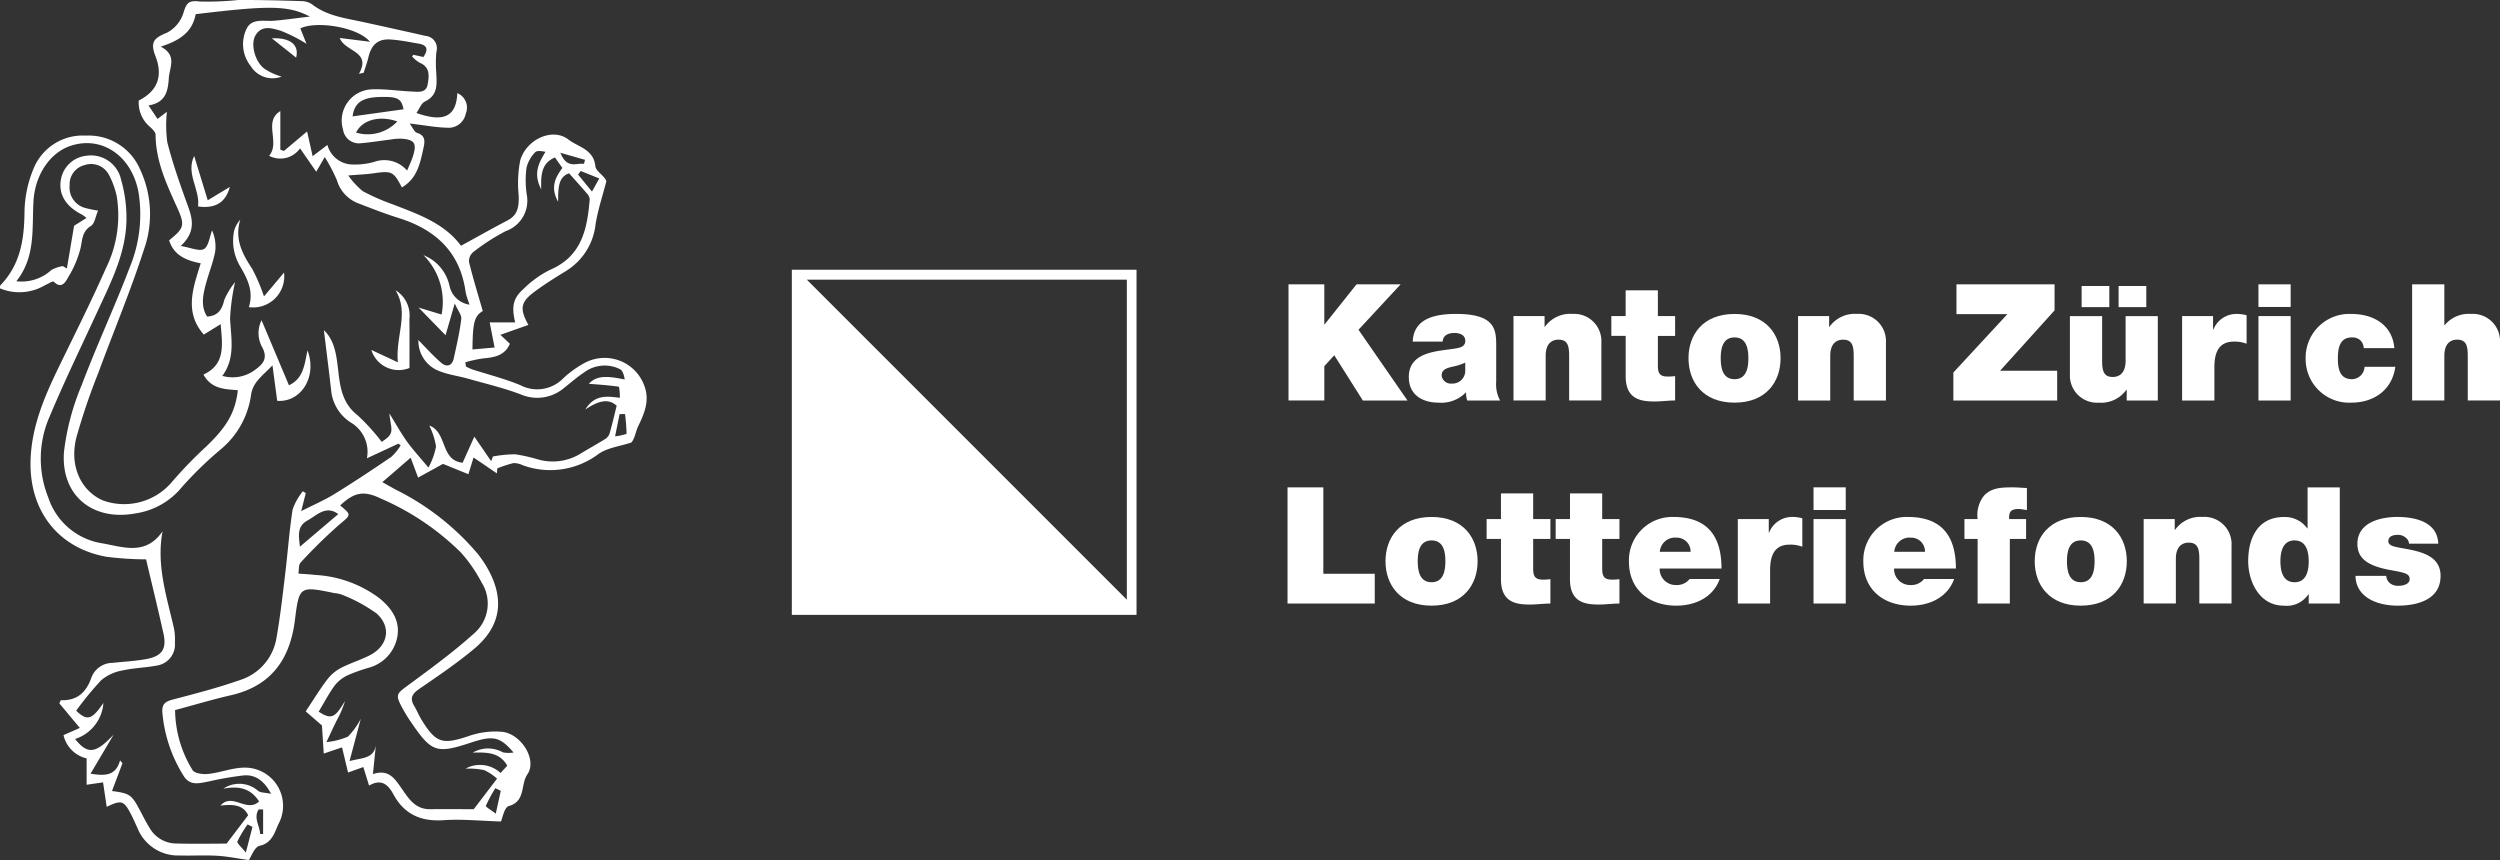
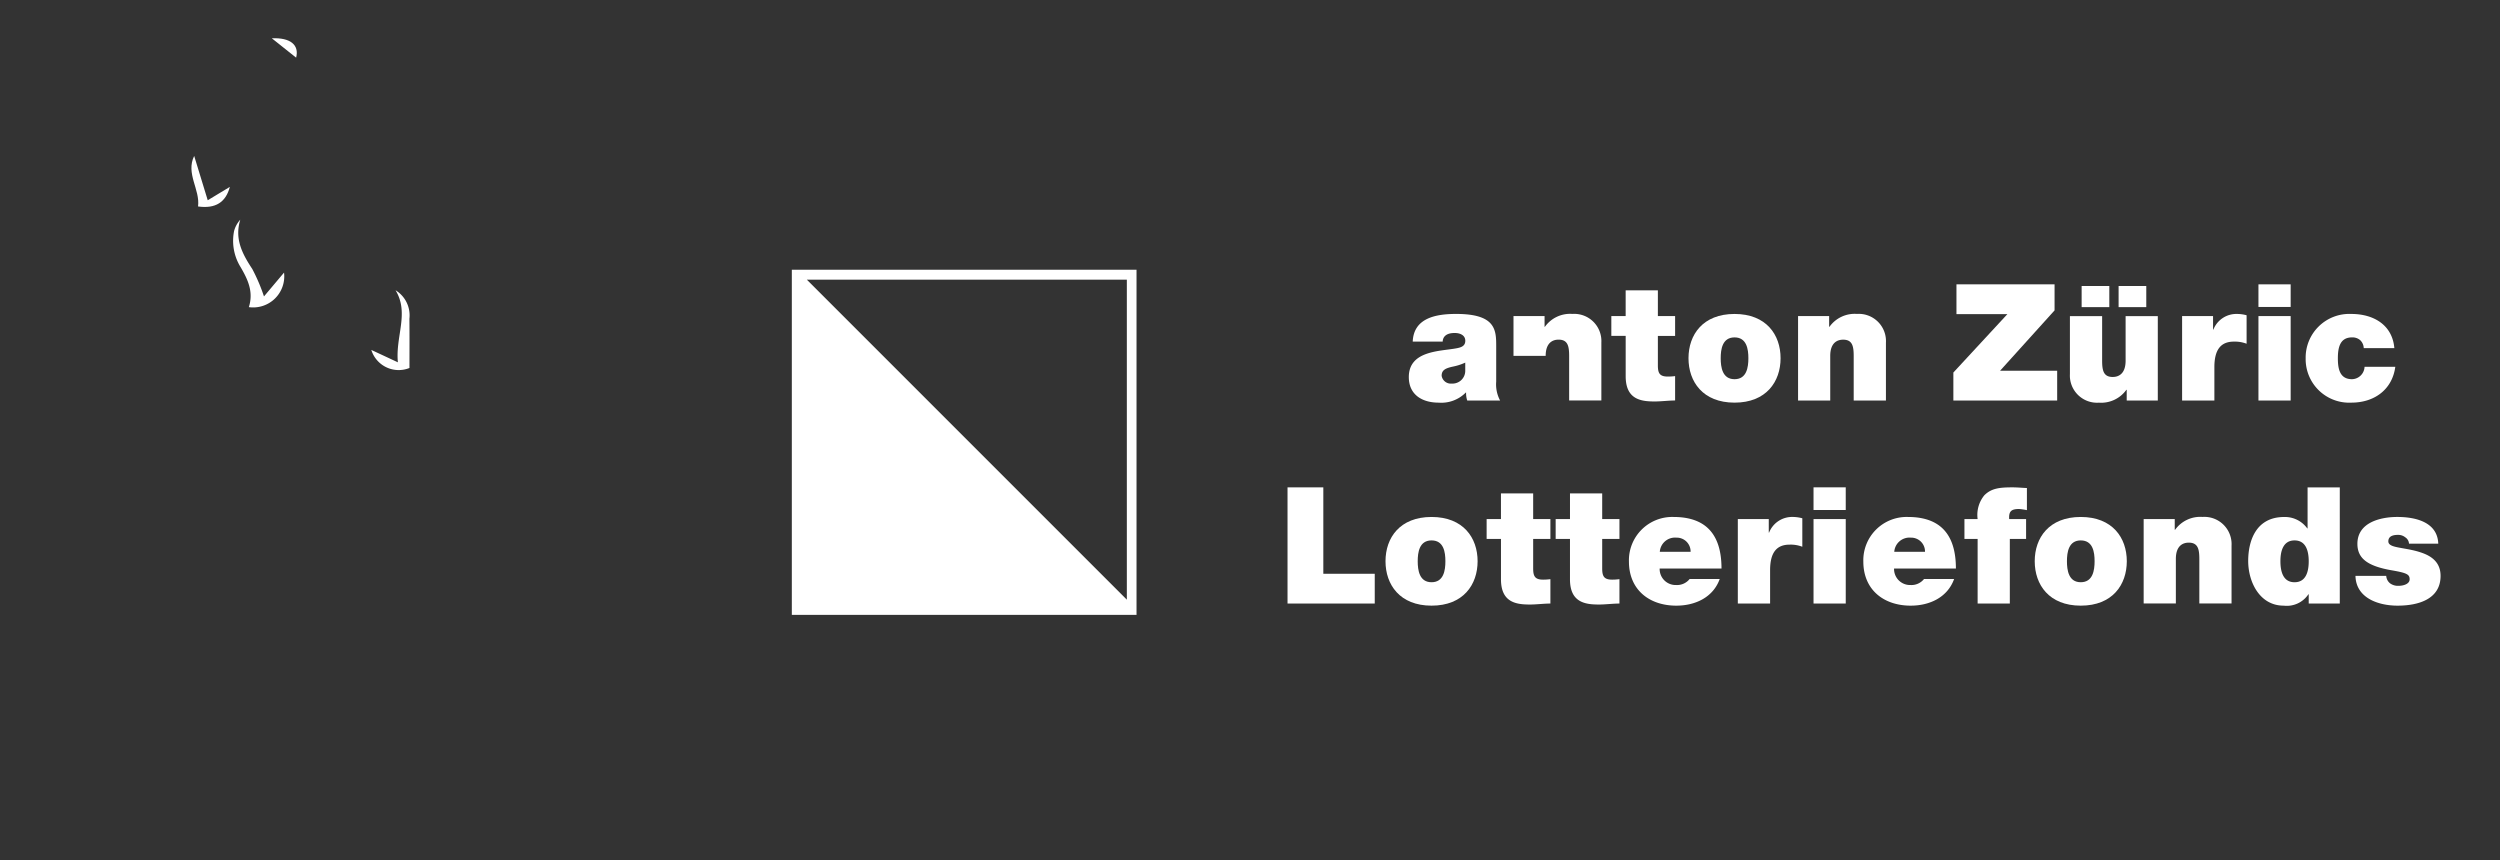
<svg xmlns="http://www.w3.org/2000/svg" width="290.831" height="100.054" viewBox="0 0 290.831 100.054">
  <rect x="0" y="0" width="290.831" height="100.054" fill="#333333" stroke="none" />
  <g id="Gruppe_955" data-name="Gruppe 955" transform="translate(-0.96 49.521)">
-     <path id="Pfad_334" data-name="Pfad 334" d="M59.232,46.044c-2.438-.071-4.557-.3-6.647-.152-2.661.189-4.6-.679-5.873-3.03-.6-1.1-1.385-1.83-2.817-.994l-.67-2.157-1.775.639-.7-2.928-2.128.722-.208-3.265-1.889-1.645c.949-1.427,1.664-2.611,2.5-3.7A4.91,4.91,0,0,1,40.6,28.194c1.087-.566,2.28-.926,3.371-1.482,2.116-1.082,2.571-3.272.8-4.867a18.254,18.254,0,0,0-4.043-2.187,3.348,3.348,0,0,0-.829-.178c-4.1-.836-4.131-.84-4.635,3.167-.575,4.55-2.77,7.637-7.426,8.707-2.154.495-4.275,1.132-6.51,1.731a13.538,13.538,0,0,0,2.036,6.986c.249.393,1.231.509,1.842.44,1.4-.154,2.767-.713,4.157-.732a4.442,4.442,0,0,1,4.079,6.387c-.471.866-.7,2.372-2.277,2.706-.6.128-.985,1.278-1.255,1.66-1.437-.2-2.559-.438-3.691-.5-1.463-.083-2.935.009-4.4-.033a5.07,5.07,0,0,1-4.834-3.113c-.294-.646-.573-1.3-.911-1.92-.732-1.347-1.039-1.427-2.7-.625l-.426-2.848-1.91.277V38.705a3.589,3.589,0,0,1-2.689-2.711l1.9-.833L7.863,32.3l.168-.365c1.986.08,2.995-.992,3.582-2.682a2.63,2.63,0,0,1,2.443-1.66c1.364-.154,2.744-.206,4.081-.476,1.69-.343,2.218-1.2,1.849-2.881-.634-2.888-1.345-5.76-2.034-8.686a37.92,37.92,0,0,1-4.609-.3C7.728,14.246,4.378,9.909,4.513,4.128,4.608.13,6.14-3.4,7.842-6.906c1.837-3.781,3.731-7.54,5.428-11.384a13.867,13.867,0,0,0,1.264-8.43,9.4,9.4,0,0,0-.859-2.377,2.345,2.345,0,0,0-2.893-1.212A2.283,2.283,0,0,0,9.063-27.97a2.447,2.447,0,0,0,1.742,2.623,12.634,12.634,0,0,0,1.567.324c-.3.672-.393,1.51-.838,1.79-1.061.66-.978,1.629-1.212,2.611A12.1,12.1,0,0,1,8.912-17.3c-.263.438-.729,1.52-1.7.547-.109-.109-.734.291-1.115.466a5.841,5.841,0,0,1-5.137.312c.017-.175-.009-.3.04-.35,2.318-2.384,2.779-5.319,2.81-8.506A13.547,13.547,0,0,1,4.859-29.89a6.167,6.167,0,0,1,6.091-3.854,6.5,6.5,0,0,1,6.271,3.852,12.3,12.3,0,0,1,.478,9.42c-1.562,4.846-3.546,9.552-5.305,14.337a75.935,75.935,0,0,0-2.547,7.5c-.84,3.3.518,6.214,3.089,7.332A7.286,7.286,0,0,0,20.9,6.619a49.3,49.3,0,0,1,4.029-4.176c2.419-2.313,3.4-3.968,3.7-6.565-1.468-.14-3.044-.095-4-1.823,2.559-1.191,2.218-3.385,2-5.864L24.669-10.6c-2.3-2.609-1.257-5.421-.357-8.29-1.669-.32-3.123-.909-3.679-2.677,1.761-1.416,1.868-1.745.942-3.795-1.229-2.718-2.5-5.409-2.516-8.494,0-.289-.348-.62-.6-.859A3.708,3.708,0,0,1,17.1-37.826c2.187-1.1,2.841-2.841,1.951-5.149-.637-1.65-.218-2.109,1.352-2.751a3.921,3.921,0,0,0,1.9-2.306c.343-1.132.6-1.48,1.88-1.314a34.826,34.826,0,0,0,4.507-.175c2.448-.012,4.9.054,7.343.13a2.173,2.173,0,0,1,1.207.357c1.752,1.373,3.873,1.619,5.935,2.069,1.877.41,3.755.829,5.632,1.245q.831.185,1.657.376A1.441,1.441,0,0,1,51.727-43.5a13.6,13.6,0,0,0-.017,2.386c.05,1.323.256,2.651-1.316,3.4-.431.208-.651.862-.987,1.338,3.191,1.129,4.631.41,4.754-2.311a1.826,1.826,0,0,1,.99,2.367,2.047,2.047,0,0,1-2.192,1.657c-1.349-.04-2.692-.294-4.344-.492.362.483.544.992.855,1.087.961.3.933.947.772,1.678-.393,1.785-.708,3.624-2.535,4.671-.959-1.858-1.177-1.946-3.262-1.645-.833.121-1.683.149-2.969.256a9.092,9.092,0,0,0,1.7,1.835,25.276,25.276,0,0,0,3.494,1.532c2.959,1.148,5.978,2.183,7.919,4.81,1.88-1.027,3.646-2.024,5.442-2.964,1.229-.644,1.3-1.7,1.269-2.9a13.894,13.894,0,0,1,.175-4.05c.7-2.464,3.771-3.892,5.632-2.427,1.058.831,2.921,1.1,3.111,3.082.062.625,1.132,1.155,1.281,1.761-.426,1.652-.975,3.286-1.25,4.962a7.3,7.3,0,0,1-3.411,5.45c-1.288.793-2.58,1.593-3.783,2.5-1.541,1.165-1.655,1.944-.623,3.795l-3.262,1.153,1.106,1.039c-.587,1.364-1.775,1.593-3.092,1.7a14.8,14.8,0,0,0-2.086.455l.059.481a5.718,5.718,0,0,0,.71.336c1.882.613,3.821,1.091,5.641,1.851a4.218,4.218,0,0,0,4.955-.784,11.871,11.871,0,0,1,2.4-1.749,4.912,4.912,0,0,1,7.09,2.7c.58,1.664-.028,3.108-.739,4.578-.331.689-.407,1.5-.817,1.922C73.1,2.4,71.6,2.554,70.545,3.321A9.314,9.314,0,0,1,61.8,4.611a2.62,2.62,0,0,0-1.091-.263,13.526,13.526,0,0,0-1.9.618l-.047.582L56.05,3.7l-.6,1.944-2.959-1.2L49.6,6.039l-.869-2.315L45.44,6.567c.549.31,1.053.594,1.56.874a29.874,29.874,0,0,1,9.54,7.471A13.406,13.406,0,0,1,57.79,16.8c1.889,3.5,1.4,6.588-1.657,9.145-2.026,1.7-4.233,3.184-6.413,4.685-.812.561-1.113,1.08-.58,1.965.315.526.542,1.106.862,1.626,1.688,2.73,2.429,2.9,5.48,1.889a9.184,9.184,0,0,1,3.975-.488c2.154.291,4.024,3.253,2.85,4.943-.8,1.162-.175,3.141-2.159,3.684C59.627,44.394,59.414,45.661,59.232,46.044ZM19.87,12.288c-.739,3.953.481,7.578,1.321,11.254a6.841,6.841,0,0,1,.116,1.693A2.473,2.473,0,0,1,19.233,27.9c-1.34.258-2.73.277-4.058.58A5.242,5.242,0,0,0,12.745,29.6a36.622,36.622,0,0,0-2.924,3.558c1.259,1.188,1.79,1.113,3.17-.9a4.762,4.762,0,0,1-3.3,4.19c1.484,1.854,2.415,1.688,4.493-.511l-2.692,4.55c1.7.263,2.931.265,3.435-1.551l.279.336-1.217,3.229c2.074.272,2.287.428,3.246,2.237.355.668.691,1.347,1.089,1.989a3.591,3.591,0,0,0,3.007,1.875c2.116.062,4.238.017,5.987.017l2.512-3.3c-.6-1.278-1.875-1.276-3.215-1.124,1.342-1.567,3.068.881,4.486-.485-1.089-1.683-2.554-1.768-4.157-1.484A3.319,3.319,0,0,1,31,42.493c.289.215.769.182,1.5.331-.862-1.619-1.9-2.223-3.132-2.145a36.553,36.553,0,0,0-4.164.72c-1.063.189-2.142.556-2.9-.691a16.439,16.439,0,0,1-2.453-7.32c-.076-.975.3-1.288,1.181-1.52,2.644-.691,5.3-1.383,7.878-2.287a6.179,6.179,0,0,0,4.223-4.945c.426-2.415.7-4.86.994-7.3.308-2.531.483-5.08.876-7.594a7.093,7.093,0,0,1,1.184-2.112l.346.211L36,9.938c1.423-.722,2.689-1.262,3.847-1.977,2.249-1.385,4.453-2.843,6.633-4.332a6.009,6.009,0,0,0,1.091-1.34l-.265-.2L43.645,3.792a3.953,3.953,0,0,0-1.74-4.077,5.005,5.005,0,0,1-2.386-3.527c-.279-2.471-.594-4.941-.881-7.3C40.03-9.8,40.13-7.829,40.362-5.928c.223,1.82.6,3.48,2.2,4.718a24.233,24.233,0,0,1,2.808,3.1c.18-.163.845-.5,1.049-1.018s-.062-1.212-.163-2.3C47.073-.107,47.632.906,48.3,1.839s1.458,1.785,2.5,3.033a8.283,8.283,0,0,0,.883-2.448,8.172,8.172,0,0,0-.788-2.441c2.123.767,1.281,4.079,3.885,4.325l1.361-3.033L58.1,4.131l.2-.547a14.861,14.861,0,0,1,2.59-.256,18.491,18.491,0,0,1,2.623.587,6.226,6.226,0,0,0,4.8-.554c1.044-.642,2.126-1.224,3.16-1.882a1.336,1.336,0,0,0,.452-.736c.272-.971.5-1.953.774-3.066-1.051-.945-2.244-.483-3.648.44,1.08-1.738,2.464-1.56,4.013-1.359a5.449,5.449,0,0,0-.1-1.29c-1.222-.18-2.46-.256-3.5-.341.956-1.087,2.464-.85,4.171-.5-.083-.509-.225-1.032-.549-1.2a3.968,3.968,0,0,0-4.164.372c-.831.54-1.574,1.21-2.358,1.82a4.823,4.823,0,0,1-5.047.732c-1.981-.743-4.055-1.238-6.1-1.816-1.044-.3-2.142-.436-3.153-.814A3.777,3.777,0,0,1,49.63-9.957c.81.814,1.674,1.79,2.651,2.637.62.537,1.267.4,1.465-.507.331-1.515.689-3.033.874-4.571.059-.473-.4-1.008-.76-1.823l-1.068,3.7-3.139-3.22,2.677.812a7.684,7.684,0,0,0-2.109-6.91,4.994,4.994,0,0,1,3.04,3.605,2.778,2.778,0,0,0,2.318,2.154c-.137-.4-.213-.6-.277-.81a4.583,4.583,0,0,1-.178-.682c-.646-4.638-3.5-7.246-7.793-8.589-1.577-.492-3.118-1.1-4.661-1.693a4.12,4.12,0,0,1-2.516-2.7,20.553,20.553,0,0,0-1.413-2.7l-.992,1.712-1.884-2.722a2.8,2.8,0,0,1-3.6.866c1.333-1.553-.717-3.953,1.307-5.2v4.488l.414.154,2.7-2.275.642,2.879,1.723-1.309a3.058,3.058,0,0,0,2.888,2.277,8.321,8.321,0,0,0,2.521-.294,3.508,3.508,0,0,1,3.861,1c.265-.644.514-1.143.679-1.667.483-1.532.182-1.955-1.439-2.048a6.493,6.493,0,0,0-1.127.1c-1.169.144-2.337.334-3.513.436a1.852,1.852,0,0,1-2.048-1.565,3.637,3.637,0,0,1,3.35-4.706c1.548-.062,3.106.189,4.664.256.736.033,1.652.2,1.83-.848.166-.966.294-2-.947-2.507a3.8,3.8,0,0,1-.869-.722l.14-.2,1.174.26c.578-.833.485-1.375-.523-1.551-1.068-.185-2.138-.4-3.217-.481-1.52-.121-2.306.556-2.661,2.083-.14.6-.362,1.186-.547,1.778l-.549.13c1.487-2.656-1.6-2.524-2.239-4.174L44-44.662c-1.444-1.752-6.321-2.455-8.1-1.551l.717,1.79a18.176,18.176,0,0,0-2.98-1.515c-.98-.284-2.2-.717-2.943.507-.62,1.018-.083,3.035.973,3.866a6.558,6.558,0,0,0,1.238.67,8.064,8.064,0,0,0,.812.289,2.973,2.973,0,0,1-3.579-1.214,4.1,4.1,0,0,1-.518-4.3c.606-1.321,2.005-.9,3.153-.985,1.312-.1,2.616-.3,4.233-.488-2.493-1.3-4.673-1.319-13.283-.277-.376,2.019-1.764,3.047-4.065,3.771,1.944,1.039,1.027,2.372.94,3.665-.1,1.522-.348,2.836-2.358,3.184l1.046,1.567,1.089-.833a14.918,14.918,0,0,0,.047,3.539c.6,2.363,1.406,4.678,2.237,6.974.611,1.678,1.269,3.288-.679,5.1,1.191.189,2.183.66,2.715.346s.644-1.409.937-2.159A4.66,4.66,0,0,1,26-20.3c-.237,1.293-.748,2.533-1.091,3.811-.35,1.312-.611,2.64.149,3.8,1.3-.1,1.738-.845,1.989-1.929A8.59,8.59,0,0,1,28.307-16.7a24.538,24.538,0,0,0-.582,4.207c.1,2.289.656,4.583-.9,6.7a4.362,4.362,0,0,0,3.916-.786c.864-.644,1.354-1.278.762-2.476a3.378,3.378,0,0,1-.116-3.215L34.574-4.7c1.716-.8,1.806-2.448,2.159-4.06,1.16,3.059-.76,6.075-3.525,5.869l-.552-4.129c-1.186,1.262-2.308,1.946-2.5,3.513a10.039,10.039,0,0,1-3.444,6.2,42.717,42.717,0,0,0-4.578,4.436,8.589,8.589,0,0,1-5.4,3.073c-4.983.93-8.688-2.064-8.335-7.116a28.657,28.657,0,0,1,2.093-7.876c1.731-4.595,3.819-9.053,5.566-13.643a16.178,16.178,0,0,0,1.03-8.634c-.746-4.233-4.155-6.657-7.807-5.525-2.467.765-4.259,3.39-4.429,6.515-.173,3.179.253,6.472-1.991,9.27A5.105,5.105,0,0,0,6.94-18.115a4.479,4.479,0,0,1,1.323-.452l.478.282.838-4.974,1.444-.907a4.957,4.957,0,0,0-.511-.384c-1.925-.954-2.793-2.417-2.455-4.145a3.354,3.354,0,0,1,2.909-2.7,3.585,3.585,0,0,1,4.079,2.775,16.086,16.086,0,0,1,.625,4.737c-.069,3.783-1.761,7.109-3.31,10.459-1.9,4.114-3.882,8.2-5.634,12.379A12.148,12.148,0,0,0,6.58,8.366a7.873,7.873,0,0,0,6.165,5.3C15.152,14.059,17.867,15.212,19.87,12.288ZM60.7,38.019c-1.6-1.887-2.417-1.993-5.014-1.132-3.93,1.3-4.529,1.1-6.891-2.372a18.344,18.344,0,0,1-.973-1.565c-.9-1.671-.8-1.714.687-2.808,2.58-1.9,5.182-3.8,7.561-5.94a4.58,4.58,0,0,0,.914-5.963,17.092,17.092,0,0,0-2.4-3.478,30.305,30.305,0,0,0-9.358-6.3c-1.929-.935-3.07-.724-4.692.819,1.359,1.127,1.259,1.082-.088,2.216a59.3,59.3,0,0,0-4.526,4.439c-.23.239-.161.76-.251,1.269.772.062,1.38.09,1.986.161A13.653,13.653,0,0,1,45.134,20.1c1.4,1.167,2.419,2.587,2.031,4.548a4.593,4.593,0,0,1-3.345,3.52,20.6,20.6,0,0,0-2.4.859,4.171,4.171,0,0,0-1.513,1.186c-.7.959-1.255,2.024-1.873,3.054,1.454.942,1.884.76,3.066-1.252a11.415,11.415,0,0,1-.968,2.273c-.369.739-.71,1.489-1.2,2.524a8.613,8.613,0,0,0,2.5-.637A8.636,8.636,0,0,0,42.93,34.1l-1.307,4.915c1.539-.4,2.841-.277,3.066-1.884l-.346,3.4c1.747-.585,2.457.419,3.2,1.472.862,1.219,1.617,2.625,3.442,2.611,1.875-.014,3.747,0,5.087,0l2.711-3.553a6.21,6.21,0,0,0-1.489-.992,9.257,9.257,0,0,0-2.176-.173,3.512,3.512,0,0,1,4.074.507l.781-.852c-.883-1.539-2.315-1.567-4.013-1.517a3.521,3.521,0,0,1,3.5-.033A3.37,3.37,0,0,0,60.7,38.019Zm.189-50.031c-.433-1.877-.241-2.808.954-3.878a11.862,11.862,0,0,1,3.085-2.232c3.724-1.574,4.354-4.78,4.635-8.224a1.135,1.135,0,0,0-.339-.682c-.644-.758-1.314-1.491-2.062-2.334-1.285.447-1.262,1.754-1.274,3.31-.945-1.678-.31-2.846.495-3.932l-.864-1.222c-1.553.665-1.652,1.979-1.593,3.717-.945-1.806-.336-3.014.492-4.368-.455-.1-1.011-.173-1.21.059a3.9,3.9,0,0,0-1,1.794,11.464,11.464,0,0,0,.026,3.092A3.751,3.751,0,0,1,59.8-22.639a24.783,24.783,0,0,0-3.8,2.45,1.378,1.378,0,0,0-.478,1.148c.466,1.9,1.042,3.769,1.6,5.7-.966.6-1.167,1.267-1.2,4.474L58.5-9.093l-.575-2.919ZM41.981-35.981l5.923-.826c-.251-1.269-.689-1.506-2.909-1.425C43-38.159,42.166-37.475,41.981-35.981ZM40.312,10.283c-1.437-1.065-2.474.135-3.584.746-1.3.715-.982,1.9-.881,3.051ZM47.18-35.394c-2.1-.732-4.086-.168-4.8,1.3A4.726,4.726,0,0,0,47.18-35.394ZM30.331,46.676l-.568-.291a13.371,13.371,0,0,0-1.186,1.981c-.078.189.452.625.98,1.3Zm28.886-4.2-.634-.3a17.35,17.35,0,0,0-1.106,2.052c-.043.1.606.483,1.158.907Zm10.61-69.711.845-1.527-2.154-.866-.308.417ZM72.515,1.24A6.552,6.552,0,0,0,73.852.949a22.057,22.057,0,0,0-.182-2.3l-.63,0ZM66.149-31.749c.788,1.955,1.877,1.148,2.746,1.29l.121-.469ZM31.57,44.65l-.514-.014c-.642.98.133,1.91.163,2.864l.35,0Z" transform="translate(0 0)" fill="#fff" />
    <path id="Pfad_335" data-name="Pfad 335" d="M39.871-36.265h40.1V3.883h-40.1Zm38.973,1.151H41.616Q60.2-16.525,78.844,2.116Z" transform="translate(53.204 18.126)" fill="#fff" />
    <path id="Pfad_336" data-name="Pfad 336" d="M14.248-28.553c.575-1.79-.135-3.241-.947-4.638a5.8,5.8,0,0,1-.769-4.214,3.125,3.125,0,0,1,.72-1.321c-.689,2.237.239,3.982,1.394,5.731A20.7,20.7,0,0,1,16.009-29.8l2.334-2.772A3.617,3.617,0,0,1,14.248-28.553Z" transform="translate(15.66 14.762)" fill="#fff" />
    <path id="Pfad_337" data-name="Pfad 337" d="M22.3-26.875c-.3-3.037,1.349-5.712-.272-8.383a3.425,3.425,0,0,1,1.612,3.314c.021,1.854.007,3.707.007,5.727a3.336,3.336,0,0,1-4.439-2.1Z" transform="translate(24.947 19.503)" fill="#fff" />
    <path id="Pfad_338" data-name="Pfad 338" d="M12.261-36.7l2.573-1.555c-.469,1.775-1.645,2.564-3.7,2.277.258-1.972-1.456-3.826-.45-5.878Z" transform="translate(12.865 10.475)" fill="#fff" />
    <path id="Pfad_339" data-name="Pfad 339" d="M14.318-47.635c2.15-.1,3.21.767,2.827,2.251Z" transform="translate(18.265 2.57)" fill="#fff" />
    <g id="Gruppe_953" data-name="Gruppe 953" transform="translate(150.855 -16.442)">
-       <path id="Pfad_340" data-name="Pfad 340" d="M64.278-35.548h4.164v4.657h.038l3.71-4.657h5.13l-4.9,5.282,5.7,8.234H72.928L69.6-27.3l-1.155,1.269v3.994H64.278Z" transform="translate(-64.278 35.548)" fill="#fff" />
      <path id="Pfad_341" data-name="Pfad 341" d="M80.355-26.217a3.969,3.969,0,0,0,.455,2.195H76.987a2.625,2.625,0,0,1-.133-.928h-.038a3.99,3.99,0,0,1-3.163,1.174c-1.892,0-3.463-.909-3.463-2.973,0-3.1,3.636-2.99,5.547-3.35.511-.095,1.023-.246,1.023-.871,0-.663-.625-.909-1.231-.909-1.153,0-1.383.587-1.4,1H70.645c.114-2.763,2.727-3.217,5.054-3.217,4.694,0,4.657,1.951,4.657,3.842Zm-3.6-2.216a6.411,6.411,0,0,1-1.477.473c-.833.189-1.269.4-1.269,1.058a1.08,1.08,0,0,0,1.174.909,1.488,1.488,0,0,0,1.572-1.532Z" transform="translate(-56.194 37.537)" fill="#fff" />
-       <path id="Pfad_342" data-name="Pfad 342" d="M75.334-33.847h3.615v1.25h.038a3.6,3.6,0,0,1,3.2-1.5,3.164,3.164,0,0,1,3.369,3.333v6.737H81.809v-5.149c0-1.136-.133-1.929-1.231-1.929-.644,0-1.5.32-1.5,1.891v5.187H75.334Z" transform="translate(-49.161 37.537)" fill="#fff" />
+       <path id="Pfad_342" data-name="Pfad 342" d="M75.334-33.847h3.615v1.25h.038a3.6,3.6,0,0,1,3.2-1.5,3.164,3.164,0,0,1,3.369,3.333v6.737H81.809v-5.149c0-1.136-.133-1.929-1.231-1.929-.644,0-1.5.32-1.5,1.891H75.334Z" transform="translate(-49.161 37.537)" fill="#fff" />
      <path id="Pfad_343" data-name="Pfad 343" d="M85.556-32.262h2.005v2.308H85.556v3.428c0,.909.208,1.3,1.155,1.3a6.376,6.376,0,0,0,.85-.054v2.838c-.755,0-1.607.114-2.4.114-1.591,0-3.35-.246-3.35-2.935v-4.694H80.142v-2.308h1.667v-2.99h3.747Z" transform="translate(-42.587 35.953)" fill="#fff" />
      <path id="Pfad_344" data-name="Pfad 344" d="M89.291-23.776c-3.691,0-5.357-2.441-5.357-5.168s1.667-5.149,5.357-5.149,5.355,2.424,5.355,5.149S92.982-23.776,89.291-23.776Zm0-7.59c-1.42,0-1.61,1.38-1.61,2.422s.189,2.441,1.61,2.441S90.9-27.9,90.9-28.944,90.709-31.366,89.291-31.366Z" transform="translate(-37.402 37.537)" fill="#fff" />
      <path id="Pfad_345" data-name="Pfad 345" d="M89.318-33.847h3.615v1.25h.038a3.6,3.6,0,0,1,3.2-1.5A3.165,3.165,0,0,1,99.54-30.76v6.737H95.79v-5.149c0-1.136-.13-1.929-1.229-1.929-.644,0-1.5.32-1.5,1.891v5.187H89.318Z" transform="translate(-30.04 37.537)" fill="#fff" />
      <path id="Pfad_346" data-name="Pfad 346" d="M96.95-25.29l6.285-6.794H97.31v-3.463h11.413v3.028l-6.34,7.022h6.643v3.466H96.95Z" transform="translate(-19.605 35.548)" fill="#fff" />
      <path id="Pfad_347" data-name="Pfad 347" d="M112.9-22.142h-3.617v-1.25h-.038a3.6,3.6,0,0,1-3.2,1.5,3.162,3.162,0,0,1-3.369-3.331v-6.74h3.748v5.149c0,1.136.133,1.932,1.231,1.932.644,0,1.5-.324,1.5-1.894v-5.187H112.9Zm-8.861-13.326h3.22v2.46h-3.22Zm4.3,0h3.22v2.46h-3.22Z" transform="translate(-11.773 35.657)" fill="#fff" />
      <path id="Pfad_348" data-name="Pfad 348" d="M108.19-33.847h3.6v1.572h.038a2.874,2.874,0,0,1,2.765-1.818,4.252,4.252,0,0,1,1.1.152v3.312a3.832,3.832,0,0,0-1.475-.246c-1.477,0-2.273.871-2.273,2.973v3.88H108.19Z" transform="translate(-4.236 37.537)" fill="#fff" />
      <path id="Pfad_349" data-name="Pfad 349" d="M115.689-32.918h-3.747v-2.63h3.747Zm-3.747,1.061h3.747v9.824h-3.747Z" transform="translate(0.894 35.548)" fill="#fff" />
      <path id="Pfad_350" data-name="Pfad 350" d="M121.018-30.118a1.334,1.334,0,0,0-.417-.928,1.372,1.372,0,0,0-.945-.32c-1.439,0-1.648,1.248-1.648,2.441s.208,2.422,1.648,2.422a1.5,1.5,0,0,0,1.456-1.439h3.577c-.36,2.67-2.46,4.166-5.111,4.166a5.066,5.066,0,0,1-5.317-5.149,5.08,5.08,0,0,1,5.317-5.168c2.576,0,4.77,1.269,5,3.975Z" transform="translate(4.067 37.537)" fill="#fff" />
-       <path id="Pfad_351" data-name="Pfad 351" d="M119.494-35.548h3.747V-30.8h.038a3.615,3.615,0,0,1,3.066-1.307,3.165,3.165,0,0,1,3.371,3.333v6.737h-3.75v-5.149c0-1.136-.133-1.929-1.231-1.929-.642,0-1.494.32-1.494,1.891v5.187h-3.747Z" transform="translate(11.22 35.548)" fill="#fff" />
    </g>
    <g id="Gruppe_954" data-name="Gruppe 954" transform="translate(150.741 7.175)">
      <path id="Pfad_352" data-name="Pfad 352" d="M64.23-25.572h4.164V-15.52h5.982v3.463H64.23Z" transform="translate(-64.23 25.572)" fill="#fff" />
      <path id="Pfad_353" data-name="Pfad 353" d="M74.4-13.8c-3.691,0-5.357-2.441-5.357-5.168s1.667-5.149,5.357-5.149,5.357,2.424,5.357,5.149S78.094-13.8,74.4-13.8Zm0-7.59c-1.42,0-1.61,1.383-1.61,2.422s.189,2.443,1.61,2.443,1.61-1.4,1.61-2.443S75.824-21.39,74.4-21.39Z" transform="translate(-57.645 27.561)" fill="#fff" />
      <path id="Pfad_354" data-name="Pfad 354" d="M79.428-22.286h2.005v2.311H79.428v3.426c0,.909.208,1.307,1.155,1.307a6.379,6.379,0,0,0,.85-.057v2.838c-.755,0-1.607.114-2.4.114-1.591,0-3.35-.246-3.35-2.933v-4.694H74.014v-2.311h1.667v-2.99h3.747Z" transform="translate(-50.852 25.977)" fill="#fff" />
      <path id="Pfad_355" data-name="Pfad 355" d="M82.82-22.286h2.007v2.311H82.82v3.426c0,.909.208,1.307,1.155,1.307a6.441,6.441,0,0,0,.852-.057v2.838c-.758,0-1.61.114-2.405.114-1.588,0-3.35-.246-3.35-2.933v-4.694H77.406v-2.311h1.667v-2.99H82.82Z" transform="translate(-46.214 25.977)" fill="#fff" />
      <path id="Pfad_356" data-name="Pfad 356" d="M84.583-18.116A1.861,1.861,0,0,0,86.5-16.2a1.874,1.874,0,0,0,1.57-.7h3.5c-.758,2.119-2.82,3.1-5.052,3.1-3.144,0-5.509-1.854-5.509-5.13a5.043,5.043,0,0,1,5.187-5.187c3.9,0,5.582,2.178,5.582,6Zm3.6-1.948a1.612,1.612,0,0,0-1.648-1.648A1.777,1.777,0,0,0,84.6-20.064Z" transform="translate(-41.292 27.561)" fill="#fff" />
      <path id="Pfad_357" data-name="Pfad 357" d="M86.358-23.871h3.6V-22.3h.038a2.874,2.874,0,0,1,2.765-1.818,4.254,4.254,0,0,1,1.1.154v3.312a3.786,3.786,0,0,0-1.475-.246c-1.477,0-2.273.871-2.273,2.971v3.88H86.358Z" transform="translate(-33.974 27.561)" fill="#fff" />
      <path id="Pfad_358" data-name="Pfad 358" d="M93.826-22.94H90.078v-2.632h3.747Zm-3.747,1.058h3.747v9.824H90.078Z" transform="translate(-28.887 25.572)" fill="#fff" />
      <path id="Pfad_359" data-name="Pfad 359" d="M96.1-18.116A1.861,1.861,0,0,0,98.016-16.2a1.874,1.874,0,0,0,1.57-.7h3.5c-.758,2.119-2.82,3.1-5.052,3.1-3.144,0-5.509-1.854-5.509-5.13a5.043,5.043,0,0,1,5.187-5.187c3.9,0,5.582,2.178,5.582,6Zm3.6-1.948a1.612,1.612,0,0,0-1.645-1.648,1.778,1.778,0,0,0-1.932,1.648Z" transform="translate(-25.54 27.561)" fill="#fff" />
      <path id="Pfad_360" data-name="Pfad 360" d="M99.028-19.571H97.494v-2.311h1.534a3.6,3.6,0,0,1,.776-2.763c.812-.814,1.759-.928,3.274-.928.568,0,1.117.057,1.683.078v2.573a7.408,7.408,0,0,0-.907-.133c-.909,0-1.212.265-1.155,1.172h1.967v2.311h-1.892v7.514H99.028Z" transform="translate(-18.747 25.572)" fill="#fff" />
      <path id="Pfad_361" data-name="Pfad 361" d="M106.3-13.8c-3.691,0-5.355-2.441-5.355-5.168s1.664-5.149,5.355-5.149,5.357,2.424,5.357,5.149S110-13.8,106.3-13.8Zm0-7.59c-1.418,0-1.607,1.383-1.607,2.422s.189,2.443,1.607,2.443,1.61-1.4,1.61-2.443S107.725-21.39,106.3-21.39Z" transform="translate(-14.022 27.561)" fill="#fff" />
      <path id="Pfad_362" data-name="Pfad 362" d="M106.3-23.871h3.615v1.25h.038a3.6,3.6,0,0,1,3.2-1.5,3.165,3.165,0,0,1,3.371,3.333v6.737h-3.747v-5.147c0-1.136-.135-1.932-1.231-1.932-.644,0-1.5.322-1.5,1.891v5.187H106.3Z" transform="translate(-6.704 27.561)" fill="#fff" />
      <path id="Pfad_363" data-name="Pfad 363" d="M122.093-12.057h-3.615v-1.077h-.038a3.02,3.02,0,0,1-2.876,1.323c-2.784,0-4.126-2.744-4.126-5.2,0-2.311.888-5.113,4.183-5.113a3.2,3.2,0,0,1,2.687,1.326h.038v-4.77h3.747ZM116.831-19.4c-1.342,0-1.645,1.269-1.645,2.422,0,1.174.3,2.443,1.645,2.443s1.648-1.269,1.648-2.443C118.478-18.131,118.175-19.4,116.831-19.4Z" transform="translate(0.319 25.572)" fill="#fff" />
      <path id="Pfad_364" data-name="Pfad 364" d="M122.938-21.011a.95.95,0,0,0-.436-.739,1.306,1.306,0,0,0-.833-.284c-.53,0-1.136.114-1.136.758,0,.284.227.417.436.511.625.265,2.045.341,3.293.758,1.25.4,2.348,1.134,2.348,2.744,0,2.725-2.611,3.463-5,3.463-2.308,0-4.846-.928-4.9-3.463h3.577a1.205,1.205,0,0,0,.455.871,1.547,1.547,0,0,0,1,.284c.492,0,1.269-.189,1.269-.758s-.322-.739-2.064-1.042c-2.857-.492-4.013-1.4-4.013-3.085,0-2.481,2.67-3.125,4.638-3.125,2.121,0,4.675.587,4.77,3.106Z" transform="translate(7.527 27.561)" fill="#fff" />
    </g>
  </g>
</svg>